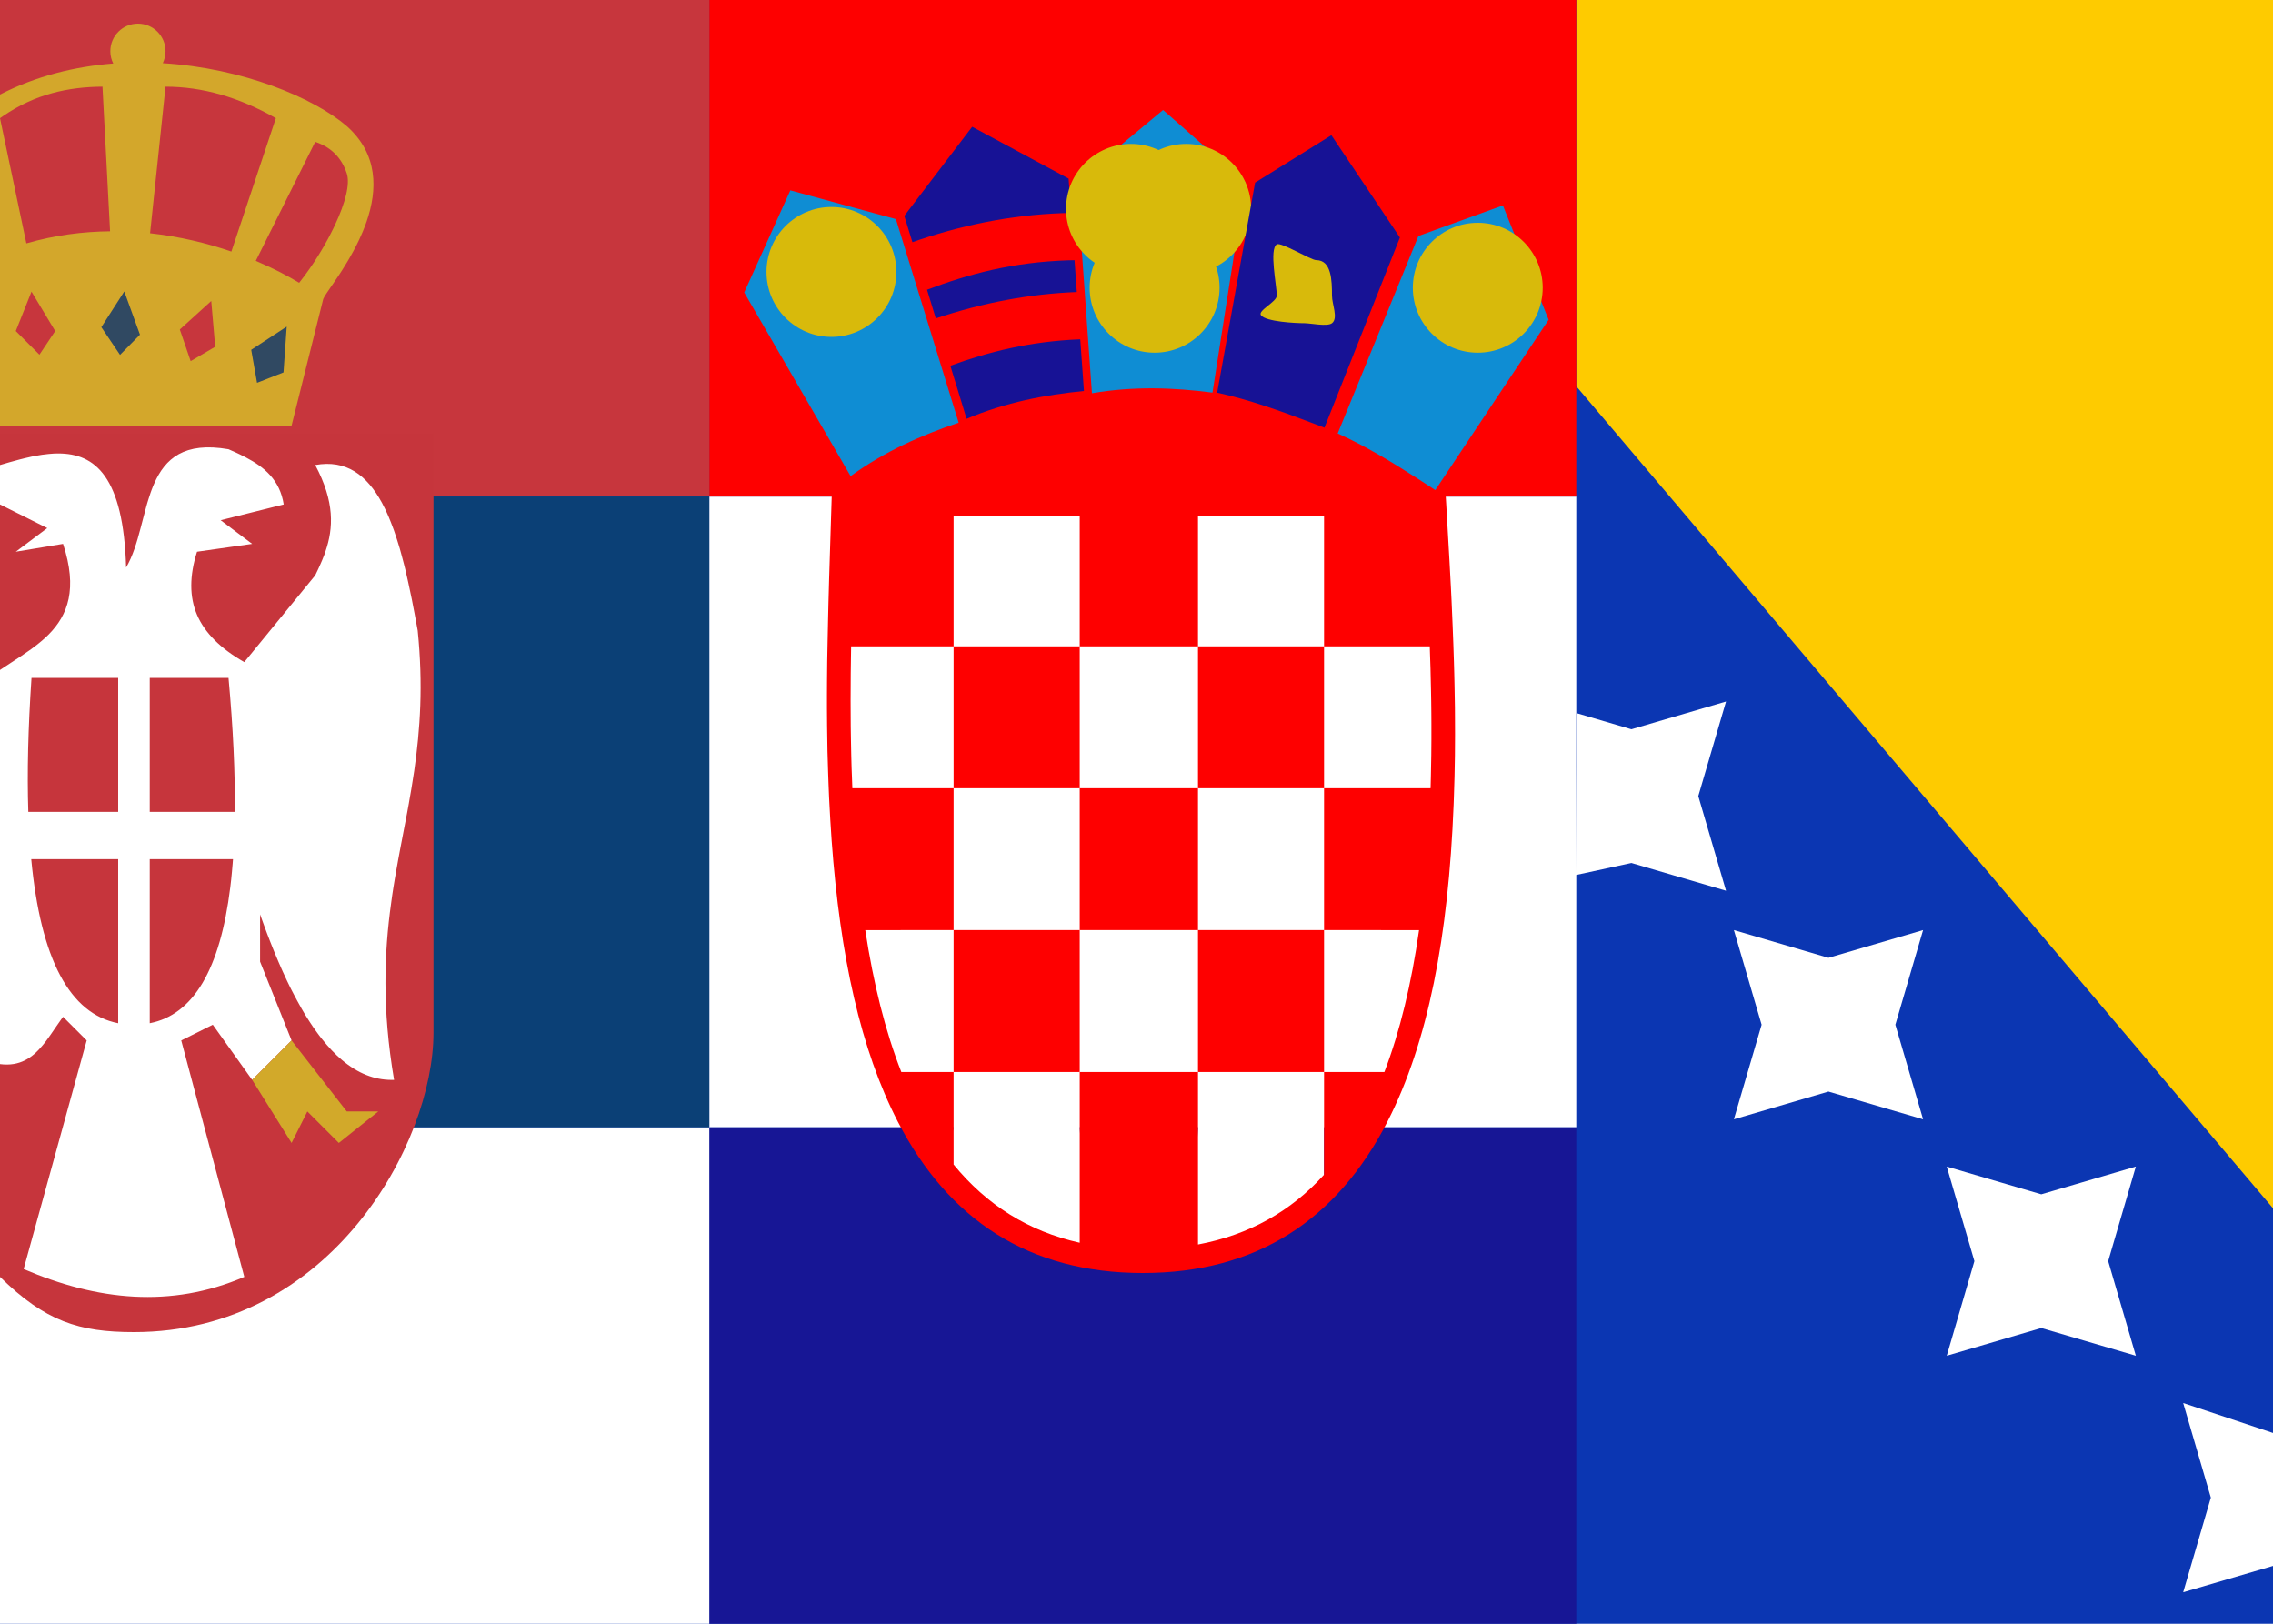
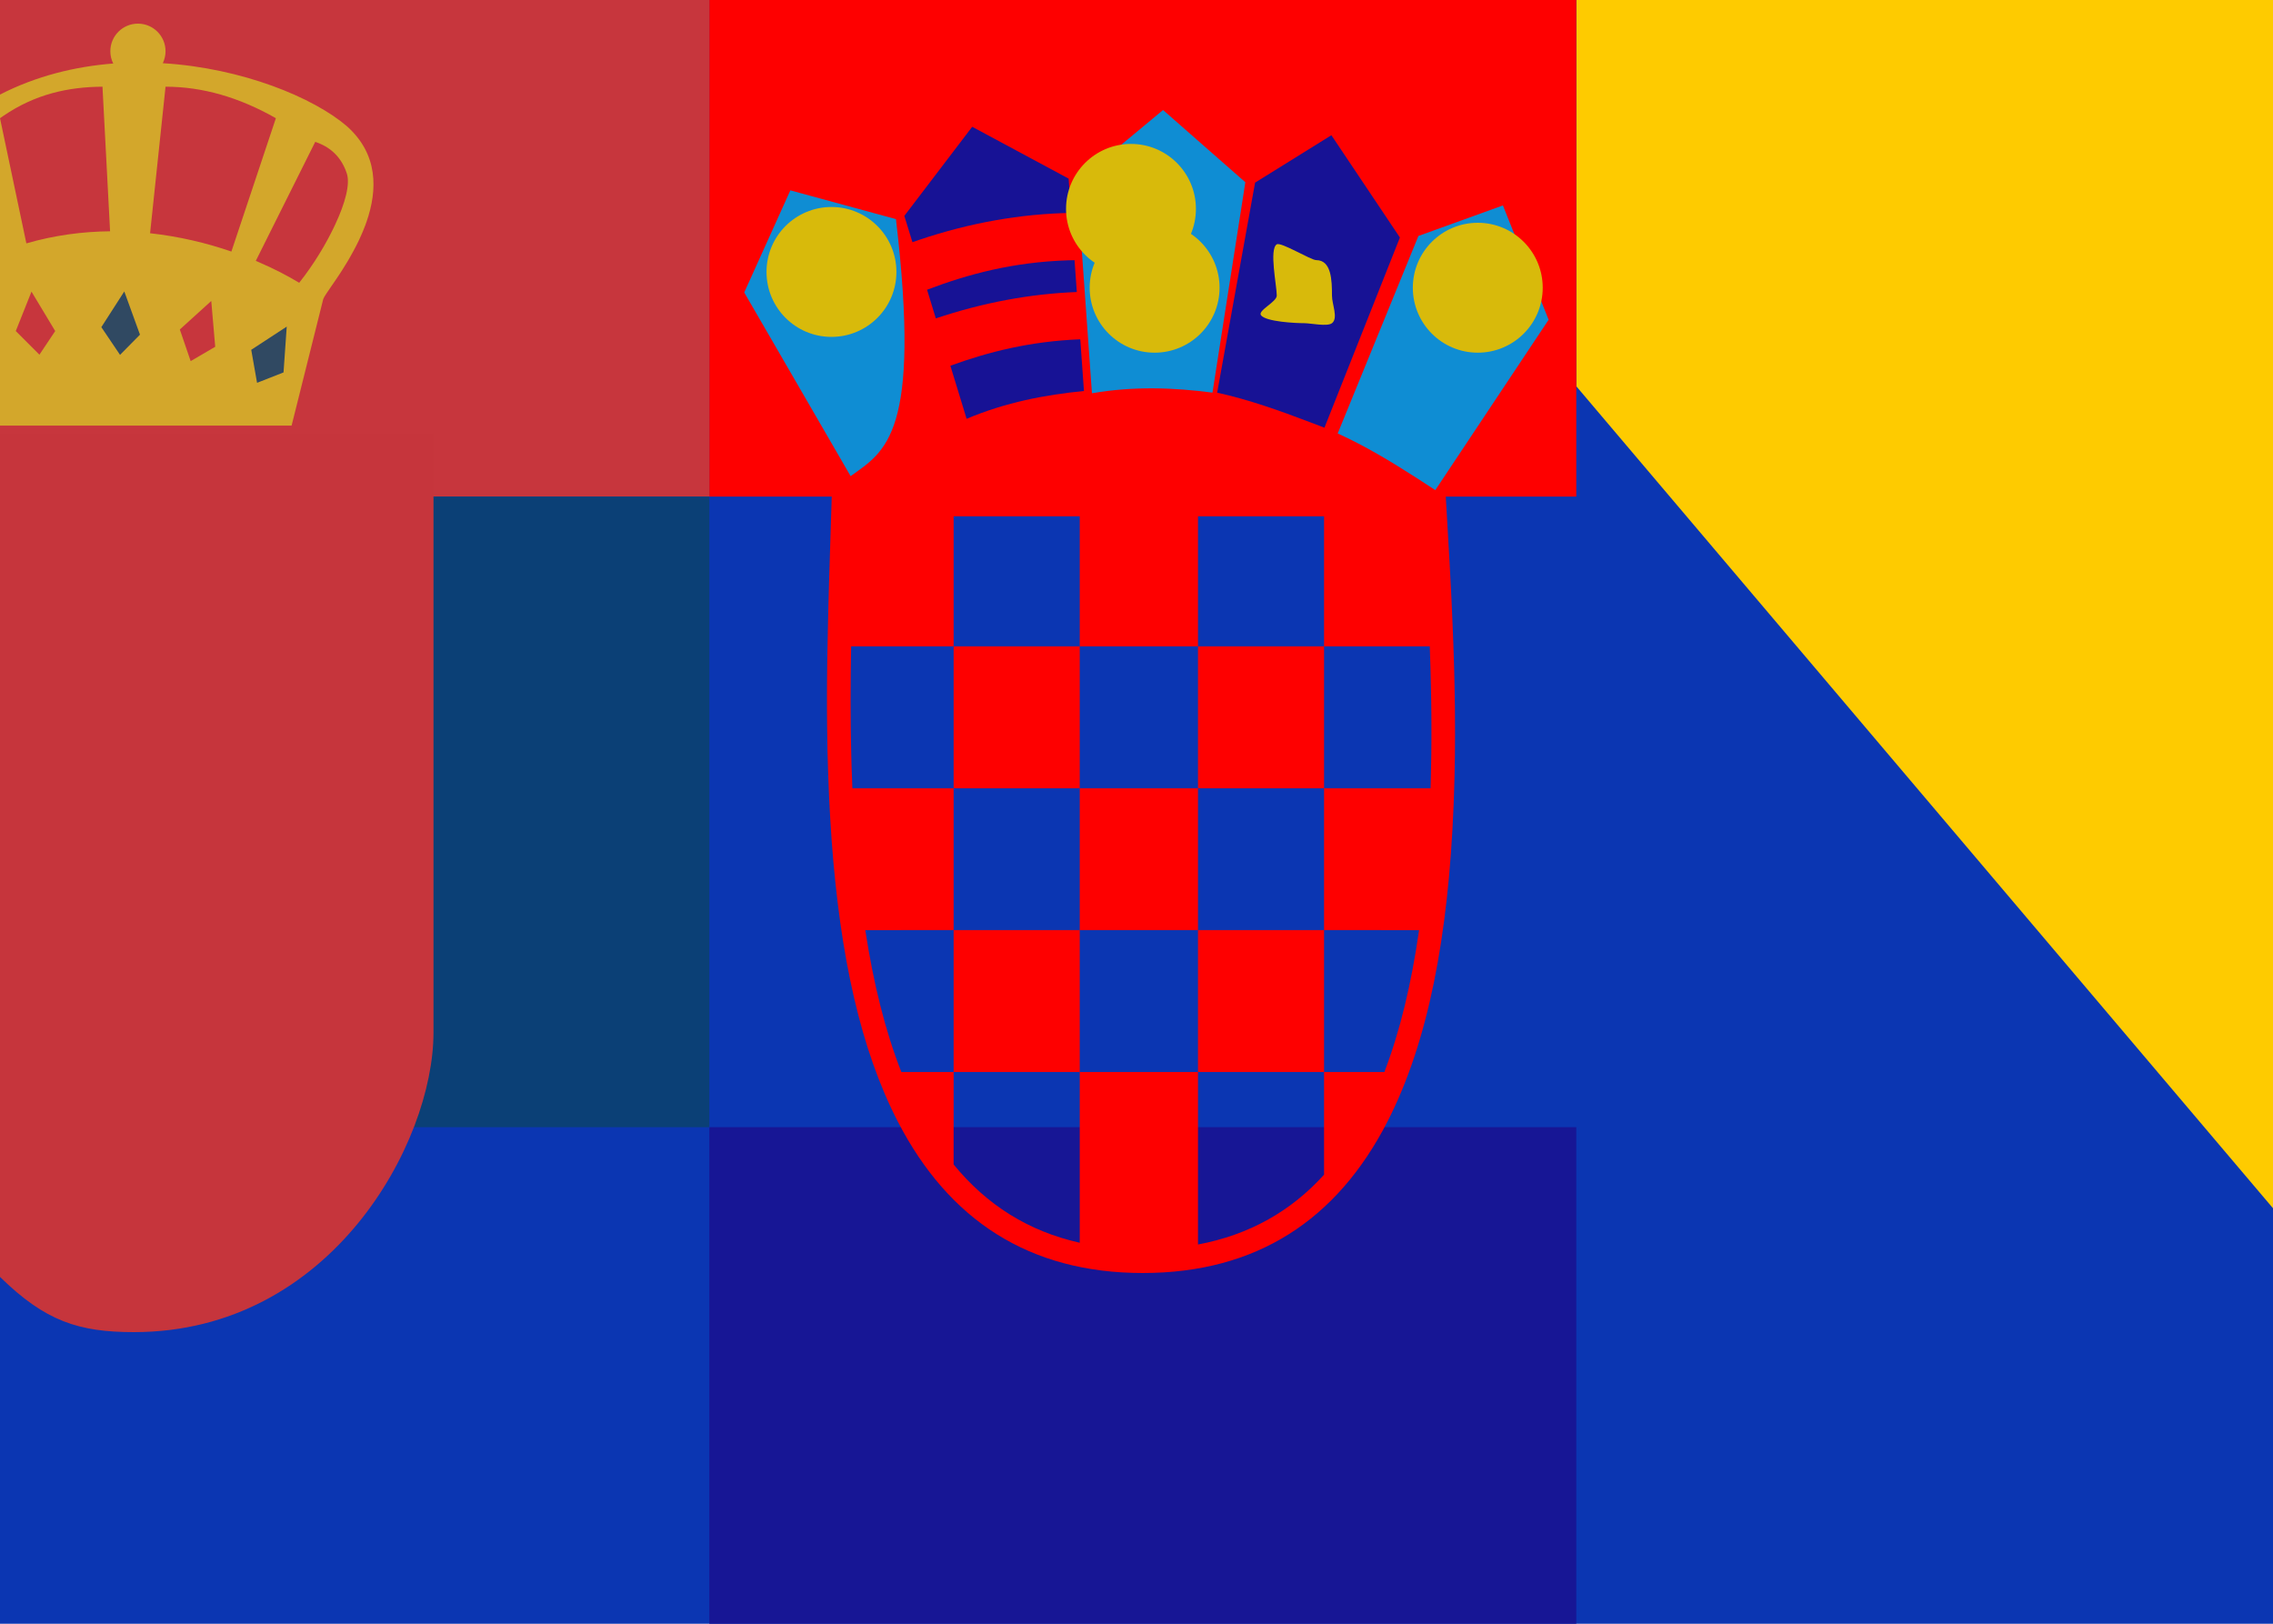
<svg xmlns="http://www.w3.org/2000/svg" width="35px" height="25px" viewBox="0 0 35 25" version="1.1" style="background: #0B36B2;">
  <title>Icon/25x25/country/ba-BA-Baltic</title>
  <g id="Icon/25x25/country/ba-BA-Baltic" stroke="none" stroke-width="1" fill="none" fill-rule="evenodd">
    <rect fill="#0B36B2" x="0" y="0" width="35" height="25" />
    <g id="Group-2" transform="translate(-0, 0)">
      <rect id="Rectangle-Copy-5" fill="#171695" x="10.922" y="17.354" width="13.35" height="7.646" />
-       <path d="M10.922,25 L0,25 L0,17.354 L10.922,17.354 L10.922,7.646 L24.272,7.646 L24.272,17.354 L20.388,17.354 L20.388,18.204 L20.345,18.256 L20.3,18.307 L20.276,18.333 L20.229,18.384 C20.213,18.4 20.197,18.417 20.18,18.434 L20.13,18.484 C19.759,18.843 19.239,19.171 18.325,19.417 L18.447,17.354 L16.626,17.354 L16.748,19.296 L16.441,19.201 L16.339,19.169 L16.236,19.134 L16.167,19.11 L16.08,19.078 L15.993,19.043 C15.947,19.024 15.9,19.003 15.852,18.981 L15.781,18.947 C15.411,18.763 15.016,18.479 14.563,17.961 L14.684,17.354 L10.922,17.354 L10.922,25 Z M33.617,21.602 L35.073,22.087 L35.073,24.088 L33.617,24.515 L34.043,23.058 L33.617,21.602 Z M32.888,17.961 L32.462,19.417 L32.888,20.874 L31.432,20.447 L29.976,20.874 L30.402,19.417 L29.976,17.961 L31.432,18.388 L32.888,17.961 Z M29.612,14.32 L29.185,15.777 L29.612,17.233 L28.155,16.806 L26.699,17.233 L27.126,15.777 L26.699,14.32 L28.155,14.747 L29.612,14.32 Z M26.578,10.801 L26.151,12.257 L26.578,13.714 L25.121,13.287 L24.272,13.471 L24.278,10.98 L25.121,11.228 L26.578,10.801 Z" id="Shape" fill="#FFFFFF" />
      <polygon id="Path-3" fill="#FECB00" points="24.272 5.947 35.073 18.689 35.073 0 24.272 0" />
      <path d="M24.272,0 L24.272,7.646 L22.262,7.646 L22.269,7.76 L22.318,8.613 L22.341,9.039 L22.351,9.243 L22.368,9.637 L22.379,9.921 L22.388,10.195 L22.393,10.374 L22.397,10.549 L22.4,10.721 L22.403,10.891 L22.404,11.059 L22.405,11.308 L22.404,11.472 L22.403,11.634 L22.4,11.797 L22.397,11.958 L22.392,12.12 L22.387,12.282 L22.383,12.393 C22.303,14.419 21.99,16.049 21.364,17.269 C20.588,18.781 19.351,19.6 17.597,19.6 C15.844,19.6 14.607,18.782 13.825,17.269 C13.254,16.164 12.937,14.726 12.806,12.942 L12.799,12.834 L12.785,12.617 C12.78,12.544 12.776,12.47 12.773,12.396 L12.767,12.284 L12.759,12.088 L12.752,11.893 L12.746,11.698 L12.742,11.568 L12.739,11.372 L12.736,11.173 L12.734,10.902 L12.734,10.694 L12.735,10.48 L12.738,10.183 L12.744,9.873 L12.751,9.545 L12.757,9.287 L12.767,8.924 L12.807,7.646 L10.922,7.646 L10.922,0 L24.272,0 Z M18.447,14.32 L16.626,14.32 L16.626,12.136 L18.447,12.136 L18.447,9.951 L16.626,9.951 L16.626,12.136 L14.684,12.136 L14.684,9.951 L16.626,9.951 L16.626,7.949 L14.684,7.949 L14.684,9.951 L13.106,9.951 L13.103,10.153 L13.1,10.371 L13.099,10.582 L13.098,10.787 L13.099,10.986 L13.1,11.182 L13.103,11.375 L13.108,11.628 L13.113,11.816 L13.118,11.945 L13.125,12.136 L14.684,12.136 L14.684,14.32 L13.324,14.321 C13.45,15.147 13.632,15.875 13.879,16.505 L14.684,16.505 L14.684,17.929 C15.193,18.551 15.834,18.957 16.626,19.134 L16.626,16.505 L18.447,16.505 L18.447,19.161 C19.234,19.013 19.877,18.651 20.388,18.086 L20.388,16.505 L21.317,16.505 C21.557,15.878 21.733,15.148 21.851,14.321 L20.388,14.32 L20.388,12.136 L18.447,12.136 L18.447,14.32 Z M16.626,14.32 L16.626,16.505 L14.684,16.505 L14.684,14.32 L16.626,14.32 Z M20.388,14.32 L20.388,16.505 L18.447,16.505 L18.447,14.32 L20.388,14.32 Z M22.016,9.951 L20.388,9.951 L20.388,12.136 L22.028,12.136 L22.029,12.109 L22.033,11.949 L22.036,11.789 L22.039,11.629 L22.041,11.387 L22.041,11.142 L22.04,10.977 L22.038,10.809 L22.035,10.639 L22.031,10.467 L22.027,10.292 L22.018,10.022 L22.016,9.951 Z M20.388,7.949 L18.447,7.949 L18.447,9.951 L20.388,9.951 L20.388,7.949 Z" id="Shape" fill="#FE0000" />
      <rect id="Rectangle-Copy-3" fill="#C7363D" x="0" y="0" width="10.922" height="7.646" />
      <rect id="Rectangle-Copy-4" fill="#0B4076" x="0" y="7.646" width="10.922" height="9.709" />
      <path d="M16.634,5.224 L16.691,6.02 C16.09,6.079 15.488,6.194 14.884,6.448 L14.634,5.631 C15.221,5.417 15.862,5.255 16.634,5.224 Z M16.546,4.006 L16.581,4.496 C15.858,4.524 15.134,4.66 14.41,4.902 L14.275,4.461 C14.908,4.22 15.599,4.035 16.448,4.008 L16.546,4.006 Z M14.97,1.952 L16.455,2.75 L16.493,3.278 C15.715,3.292 14.937,3.43 14.159,3.691 L14.05,3.729 L13.925,3.324 L14.97,1.952 Z" id="Shape" fill="#171295" />
      <path d="M16.814,6.055 L16.582,2.796 L17.909,1.694 L19.176,2.806 L18.67,6.045 C18.071,5.967 17.459,5.944 16.814,6.055 Z" id="Path-13-Copy-2" fill="#0F8DD3" />
-       <path d="M13.098,7.331 L11.46,4.503 L12.17,2.931 L13.796,3.374 L14.762,6.508 C14.189,6.7 13.628,6.947 13.098,7.331 Z" id="Path-13-Copy" fill="#0F8DD3" />
+       <path d="M13.098,7.331 L11.46,4.503 L12.17,2.931 L13.796,3.374 C14.189,6.7 13.628,6.947 13.098,7.331 Z" id="Path-13-Copy" fill="#0F8DD3" />
      <ellipse id="Oval-Copy" fill="#D8BA0B" cx="17.415" cy="3.216" rx="1" ry="1" />
-       <ellipse id="Oval-Copy-2" fill="#D8BA0B" cx="18.265" cy="3.216" rx="1" ry="1" />
      <ellipse id="Oval-Copy-3" fill="#D8BA0B" cx="17.779" cy="4.43" rx="1" ry="1" />
      <path d="M18.742,6.046 L19.326,2.812 L20.501,2.082 L21.556,3.657 L20.394,6.585 L20.176,6.502 C19.703,6.322 19.228,6.152 18.742,6.046 Z" id="Path-39" fill="#171295" />
      <path d="M20.598,6.674 L21.841,3.633 L23.142,3.163 L23.846,4.923 L22.101,7.546 L22.003,7.482 L21.807,7.355 C21.414,7.103 21.016,6.863 20.598,6.674 Z" id="Path-39-Copy" fill="#0F8DD3" />
      <circle id="Oval" fill="#D8BA0B" cx="22.755" cy="4.43" r="1" />
      <path d="M20.085,4.976 C20.183,4.976 20.438,5.032 20.51,4.976 C20.61,4.898 20.51,4.688 20.51,4.551 C20.51,4.316 20.502,4.005 20.267,4.005 C20.185,4.005 19.725,3.722 19.66,3.762 C19.54,3.837 19.66,4.398 19.66,4.551 C19.66,4.649 19.361,4.782 19.417,4.854 C19.495,4.954 19.949,4.976 20.085,4.976 Z" id="Oval-Copy-5" fill="#D8BA0B" />
      <circle id="Oval-Copy-4" fill="#D8BA0B" cx="12.803" cy="4.187" r="1" />
      <g id="Group" transform="translate(0, 0.364)">
        <path d="M0,6.311 L6.675,6.311 L6.675,15.534 C6.675,17.233 5.097,20.146 2.063,20.146 C1.214,20.146 0.698,19.98 0,19.296 L0,6.311 Z" id="Path-14" fill="#C6353C" />
-         <path d="M3.519,6.553 L3.64,6.607 L3.64,6.607 L3.699,6.635 C3.709,6.64 3.718,6.645 3.728,6.65 L3.786,6.679 C4.072,6.829 4.31,7.026 4.369,7.403 L3.398,7.646 L3.883,8.01 L3.034,8.131 C2.916,8.502 2.916,8.826 3.034,9.102 C3.152,9.378 3.395,9.621 3.762,9.83 L4.854,8.495 L4.903,8.392 L4.903,8.392 L4.938,8.314 L4.938,8.314 L4.961,8.261 L4.961,8.261 L4.982,8.208 C4.986,8.199 4.989,8.19 4.993,8.181 L5.012,8.126 C5.134,7.77 5.158,7.365 4.854,6.796 C5.33,6.709 5.65,6.951 5.882,7.379 L5.912,7.438 C5.917,7.447 5.922,7.457 5.927,7.467 L5.956,7.529 C5.966,7.55 5.975,7.571 5.984,7.592 L6.011,7.658 C6.02,7.68 6.029,7.702 6.037,7.725 L6.063,7.794 C6.067,7.805 6.071,7.817 6.075,7.829 L6.099,7.901 C6.103,7.913 6.107,7.925 6.111,7.937 L6.134,8.011 L6.134,8.011 L6.157,8.086 L6.157,8.086 L6.178,8.163 L6.178,8.163 L6.199,8.241 L6.199,8.241 L6.22,8.321 L6.22,8.321 L6.24,8.401 L6.24,8.401 L6.259,8.483 L6.259,8.483 L6.287,8.607 L6.287,8.607 L6.314,8.734 L6.314,8.734 L6.341,8.862 L6.341,8.862 L6.366,8.992 L6.366,8.992 L6.383,9.08 C6.4,9.167 6.416,9.256 6.432,9.345 C6.517,10.182 6.47,10.869 6.378,11.505 L6.355,11.651 L6.355,11.651 L6.332,11.795 L6.332,11.795 L6.307,11.938 C6.303,11.962 6.299,11.986 6.295,12.009 L6.269,12.151 L6.269,12.151 L6.229,12.358 L6.165,12.693 L6.132,12.87 L6.132,12.87 L6.1,13.049 L6.1,13.049 L6.079,13.17 L6.079,13.17 L6.059,13.292 C6.053,13.333 6.047,13.374 6.04,13.415 L6.023,13.539 C5.916,14.309 5.881,15.16 6.068,16.262 C5.815,16.27 5.562,16.191 5.31,15.992 L5.265,15.955 C5.161,15.868 5.058,15.759 4.954,15.628 L4.91,15.571 C4.902,15.561 4.895,15.551 4.888,15.541 L4.843,15.479 C4.836,15.469 4.828,15.458 4.821,15.447 L4.777,15.381 C4.769,15.37 4.762,15.358 4.755,15.347 L4.71,15.276 C4.703,15.264 4.696,15.252 4.688,15.24 L4.644,15.165 C4.622,15.126 4.6,15.087 4.578,15.046 L4.534,14.964 L4.534,14.964 L4.489,14.878 C4.482,14.863 4.475,14.848 4.467,14.834 L4.423,14.743 C4.416,14.727 4.408,14.712 4.401,14.696 L4.357,14.601 C4.35,14.584 4.342,14.568 4.335,14.552 L4.291,14.451 C4.283,14.434 4.276,14.417 4.269,14.399 L4.225,14.294 C4.217,14.276 4.21,14.258 4.203,14.24 L4.159,14.129 L4.159,14.129 L4.115,14.015 L4.115,14.015 L4.071,13.897 L4.071,13.897 L4.027,13.776 C4.019,13.755 4.012,13.734 4.005,13.714 L4.005,14.442 L4.49,15.655 L3.883,16.262 L3.277,15.413 L2.791,15.655 L3.762,19.296 C2.629,19.782 1.497,19.66 0.364,19.175 L1.335,15.655 L0.971,15.291 L0.938,15.337 L0.938,15.337 L0.873,15.43 L0.873,15.43 L0.776,15.571 L0.776,15.571 L0.743,15.617 L0.743,15.617 L0.71,15.663 C0.704,15.67 0.699,15.678 0.693,15.685 L0.658,15.728 C0.5,15.92 0.308,16.059 0,16.019 L0,9.951 L0.098,9.886 L0.098,9.886 L0.295,9.757 L0.295,9.757 L0.363,9.711 L0.363,9.711 L0.41,9.679 L0.41,9.679 L0.479,9.631 L0.479,9.631 L0.524,9.597 L0.524,9.597 L0.568,9.564 L0.568,9.564 L0.611,9.529 C0.625,9.517 0.639,9.506 0.653,9.494 L0.694,9.457 C0.701,9.451 0.707,9.445 0.714,9.439 L0.753,9.401 C1.044,9.105 1.199,8.705 0.971,8.01 L0.243,8.131 L0.728,7.767 L0,7.403 L0,6.796 L0.143,6.754 L0.224,6.732 L0.224,6.732 L0.305,6.71 L0.305,6.71 L0.385,6.69 L0.385,6.69 L0.438,6.678 L0.438,6.678 L0.49,6.666 L0.49,6.666 L0.542,6.656 L0.542,6.656 L0.594,6.647 L0.594,6.647 L0.646,6.638 C0.663,6.636 0.68,6.634 0.697,6.632 L0.747,6.626 C0.755,6.625 0.764,6.624 0.772,6.624 L0.822,6.62 C0.83,6.62 0.838,6.62 0.846,6.619 L0.895,6.618 C1.467,6.617 1.901,6.976 1.942,8.374 C2.044,8.199 2.108,7.986 2.165,7.767 L2.214,7.58 L2.239,7.487 L2.239,7.487 L2.253,7.434 L2.253,7.434 L2.268,7.381 L2.268,7.381 L2.292,7.304 L2.292,7.304 L2.309,7.253 C2.311,7.244 2.314,7.236 2.317,7.228 L2.335,7.178 L2.335,7.178 L2.354,7.129 L2.354,7.129 L2.374,7.082 C2.543,6.698 2.835,6.434 3.519,6.553 Z M1.82,15.39 L1.82,12.864 L0.481,12.864 C0.626,14.403 1.073,15.245 1.82,15.39 Z M3.588,12.864 L2.306,12.864 L2.306,15.39 C2.977,15.259 3.39,14.562 3.546,13.299 L3.56,13.179 L3.56,13.179 L3.572,13.055 C3.576,13.014 3.579,12.971 3.583,12.929 L3.588,12.864 Z M0.485,10.073 C0.433,10.844 0.416,11.532 0.436,12.136 L1.82,12.136 L1.82,10.073 L0.485,10.073 Z M2.306,12.136 L3.616,12.136 C3.622,11.532 3.59,10.844 3.519,10.073 L2.306,10.073 L2.306,12.136 Z" id="Shape" fill="#FFFFFF" />
-         <polygon id="Path-17" fill="#D2A92A" points="4.49 15.655 5.34 16.748 5.825 16.748 5.218 17.233 4.733 16.748 4.49 17.233 3.883 16.262" />
        <path d="M2.124,0 C2.358,0 2.549,0.19 2.549,0.425 C2.549,0.491 2.533,0.553 2.507,0.609 C3.735,0.684 4.831,1.141 5.34,1.578 C5.828,2.012 5.813,2.561 5.645,3.048 L5.623,3.109 C5.619,3.119 5.615,3.129 5.611,3.139 L5.586,3.202 L5.572,3.234 L5.545,3.295 L5.531,3.326 L5.531,3.326 L5.502,3.386 L5.472,3.445 L5.441,3.503 L5.41,3.559 L5.379,3.614 L5.348,3.667 L5.316,3.719 L5.27,3.793 L5.24,3.84 L5.196,3.906 L5.039,4.136 L5.007,4.185 L4.995,4.205 L4.986,4.223 L4.979,4.237 L4.977,4.242 L4.977,4.242 L4.49,6.189 L0,6.189 L0,1.092 C0.56,0.805 1.156,0.66 1.744,0.614 C1.715,0.557 1.699,0.493 1.699,0.425 C1.699,0.19 1.889,0 2.124,0 Z M3.253,4.27 L2.769,4.709 L2.936,5.196 L3.314,4.975 L3.253,4.27 Z M0.485,4.126 L0.243,4.733 L0.607,5.097 L0.85,4.733 L0.485,4.126 Z M4.854,1.82 L3.939,3.652 L3.984,3.672 C4.222,3.774 4.432,3.884 4.607,3.99 C4.663,3.919 4.721,3.842 4.777,3.76 L4.825,3.689 L4.849,3.653 L4.849,3.653 L4.896,3.579 C4.911,3.554 4.927,3.529 4.942,3.504 L4.987,3.428 C5.009,3.39 5.03,3.352 5.051,3.313 L5.091,3.236 C5.105,3.211 5.118,3.185 5.13,3.159 L5.166,3.083 C5.313,2.767 5.395,2.472 5.34,2.306 C5.263,2.074 5.112,1.916 4.887,1.832 L4.854,1.82 Z M2.549,0.971 L2.311,3.227 C2.765,3.277 3.189,3.38 3.563,3.509 L4.248,1.456 C3.681,1.133 3.115,0.971 2.549,0.971 Z M1.578,0.971 C1.054,0.974 0.54,1.085 0.049,1.422 L0,1.456 L0.406,3.383 C0.845,3.256 1.279,3.201 1.695,3.197 L1.578,0.971 Z" id="Shape" fill="#D3A72B" />
        <polygon id="Path-20-Copy" fill="#304962" transform="translate(1.881, 4.612) rotate(11) translate(-1.881, -4.612) " points="1.578 4.733 1.82 4.126 2.184 4.733 1.942 5.097" />
        <polygon id="Path-20-Copy-3" fill="#304962" transform="translate(4.187, 5.097) rotate(35) translate(-4.187, -5.097) " points="3.883 5.218 4.126 4.612 4.49 5.218 4.248 5.583" />
      </g>
    </g>
  </g>
</svg>